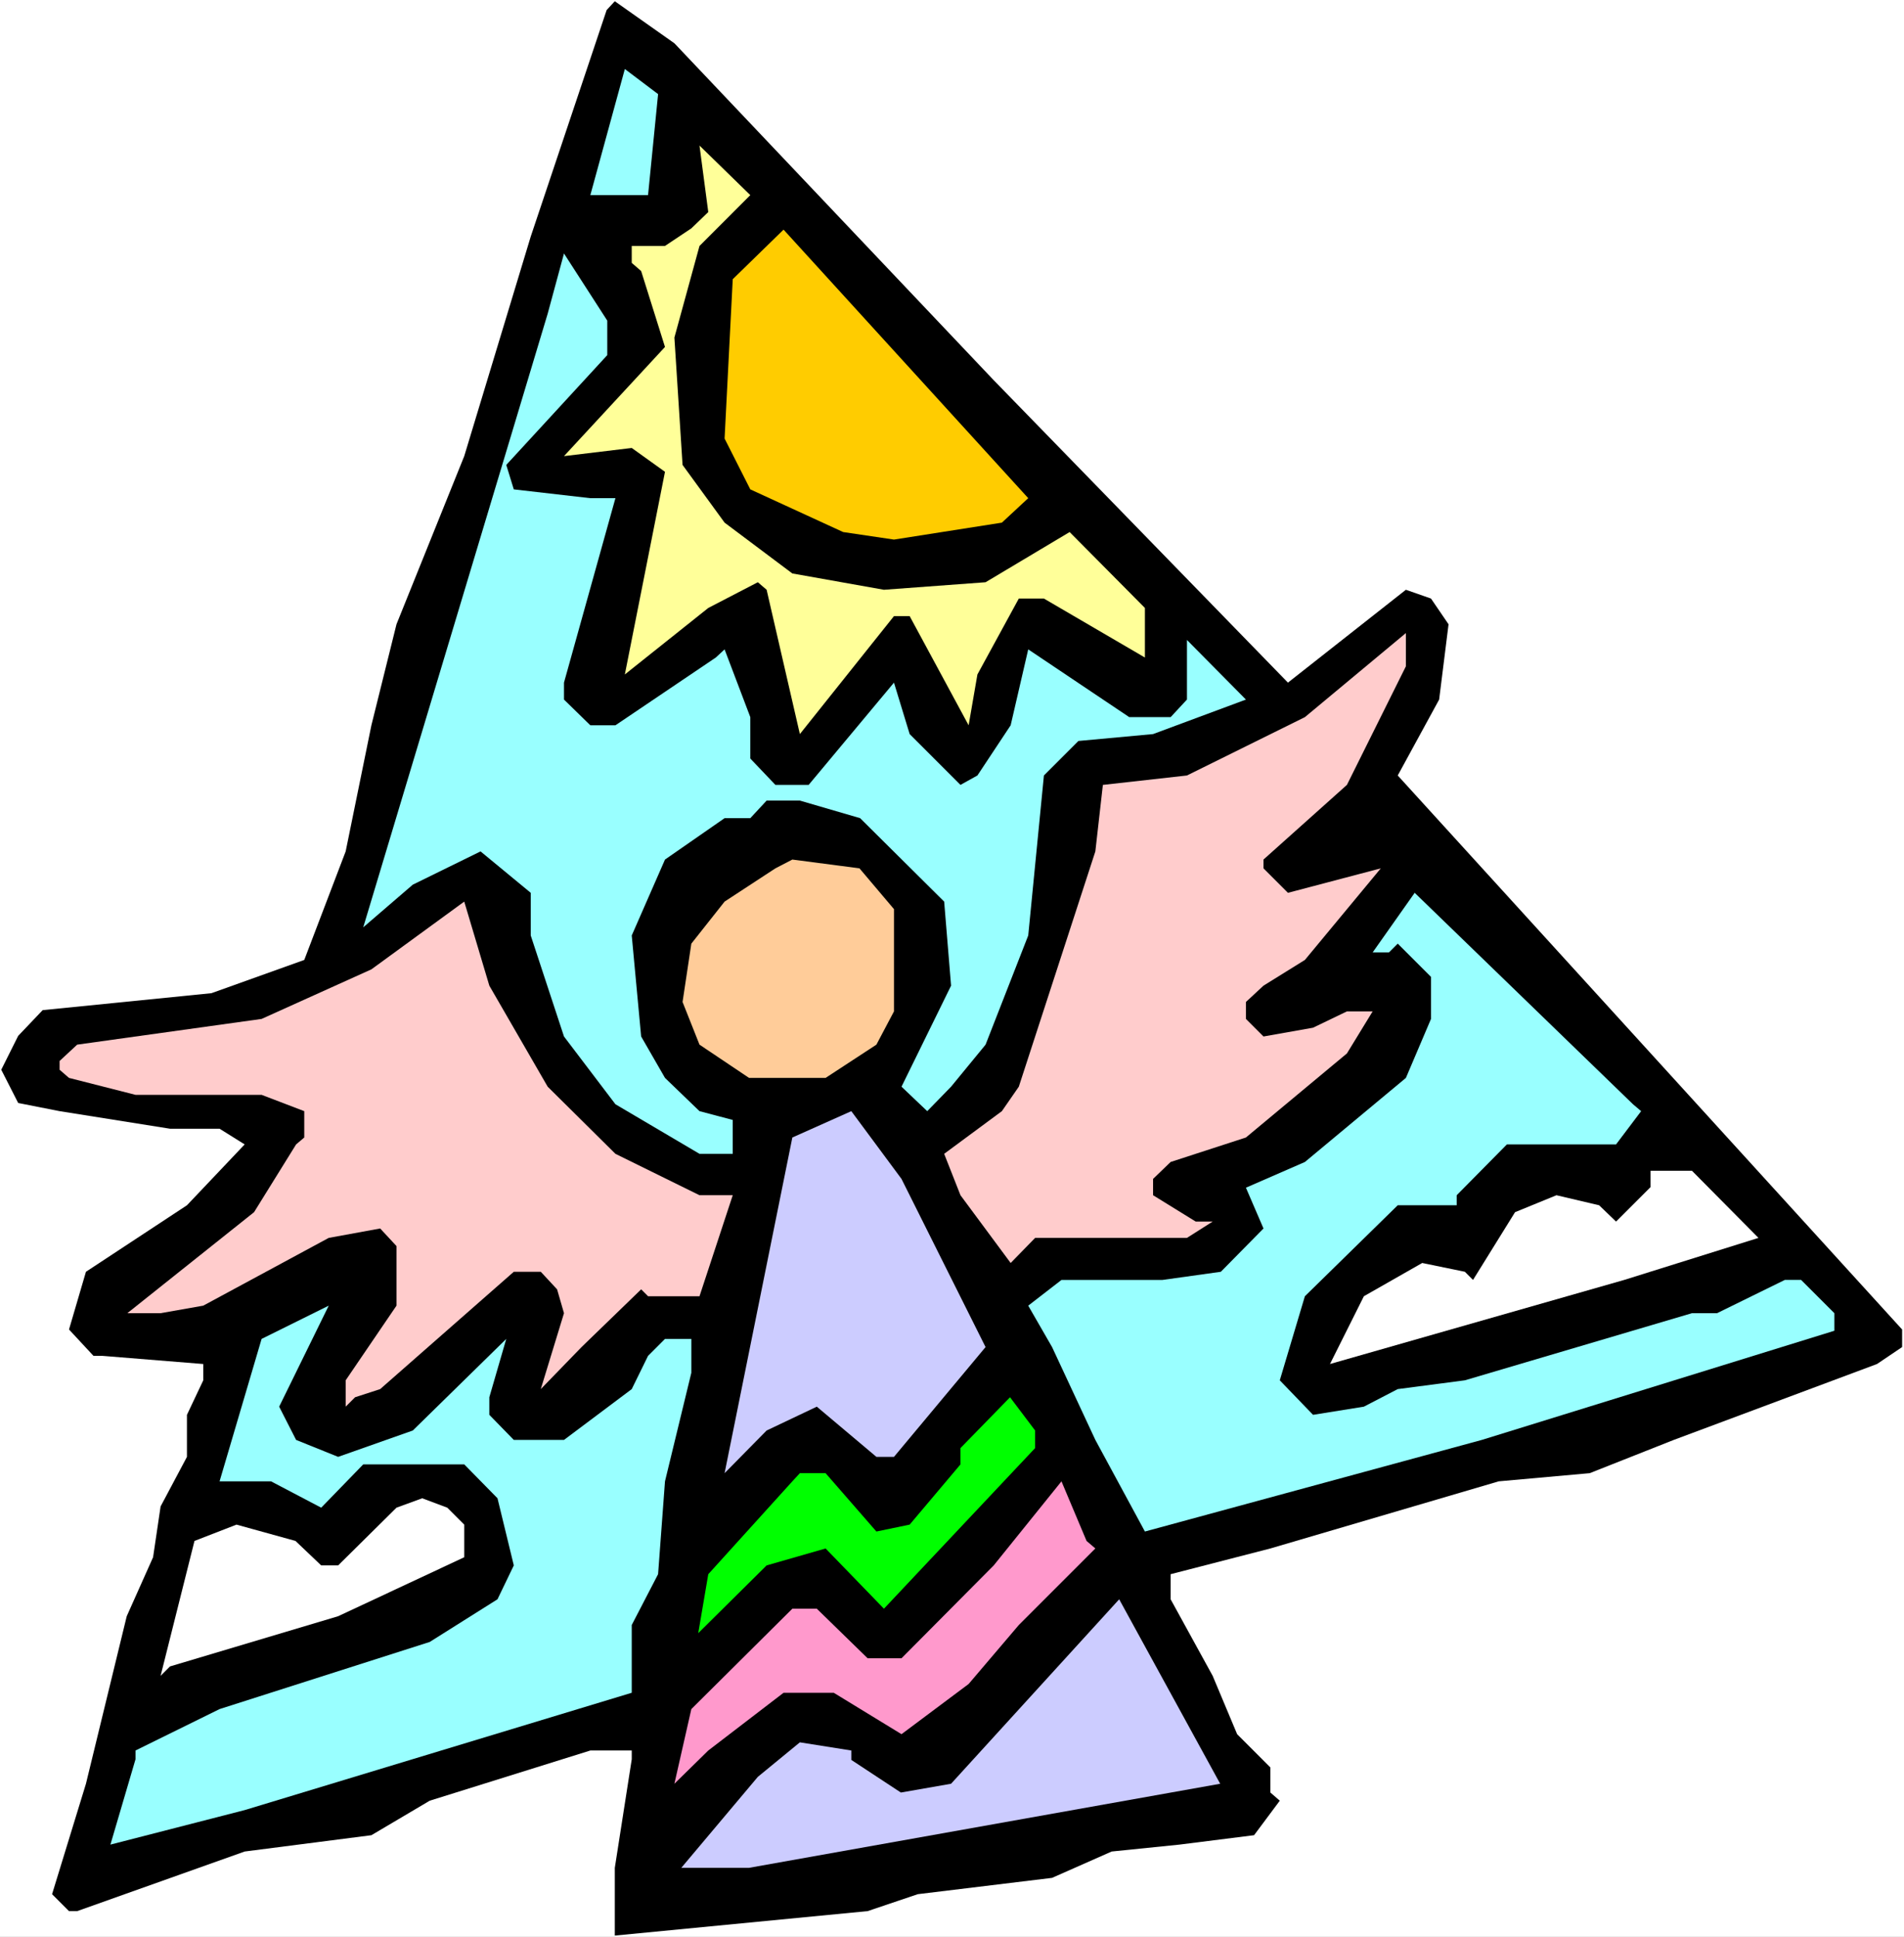
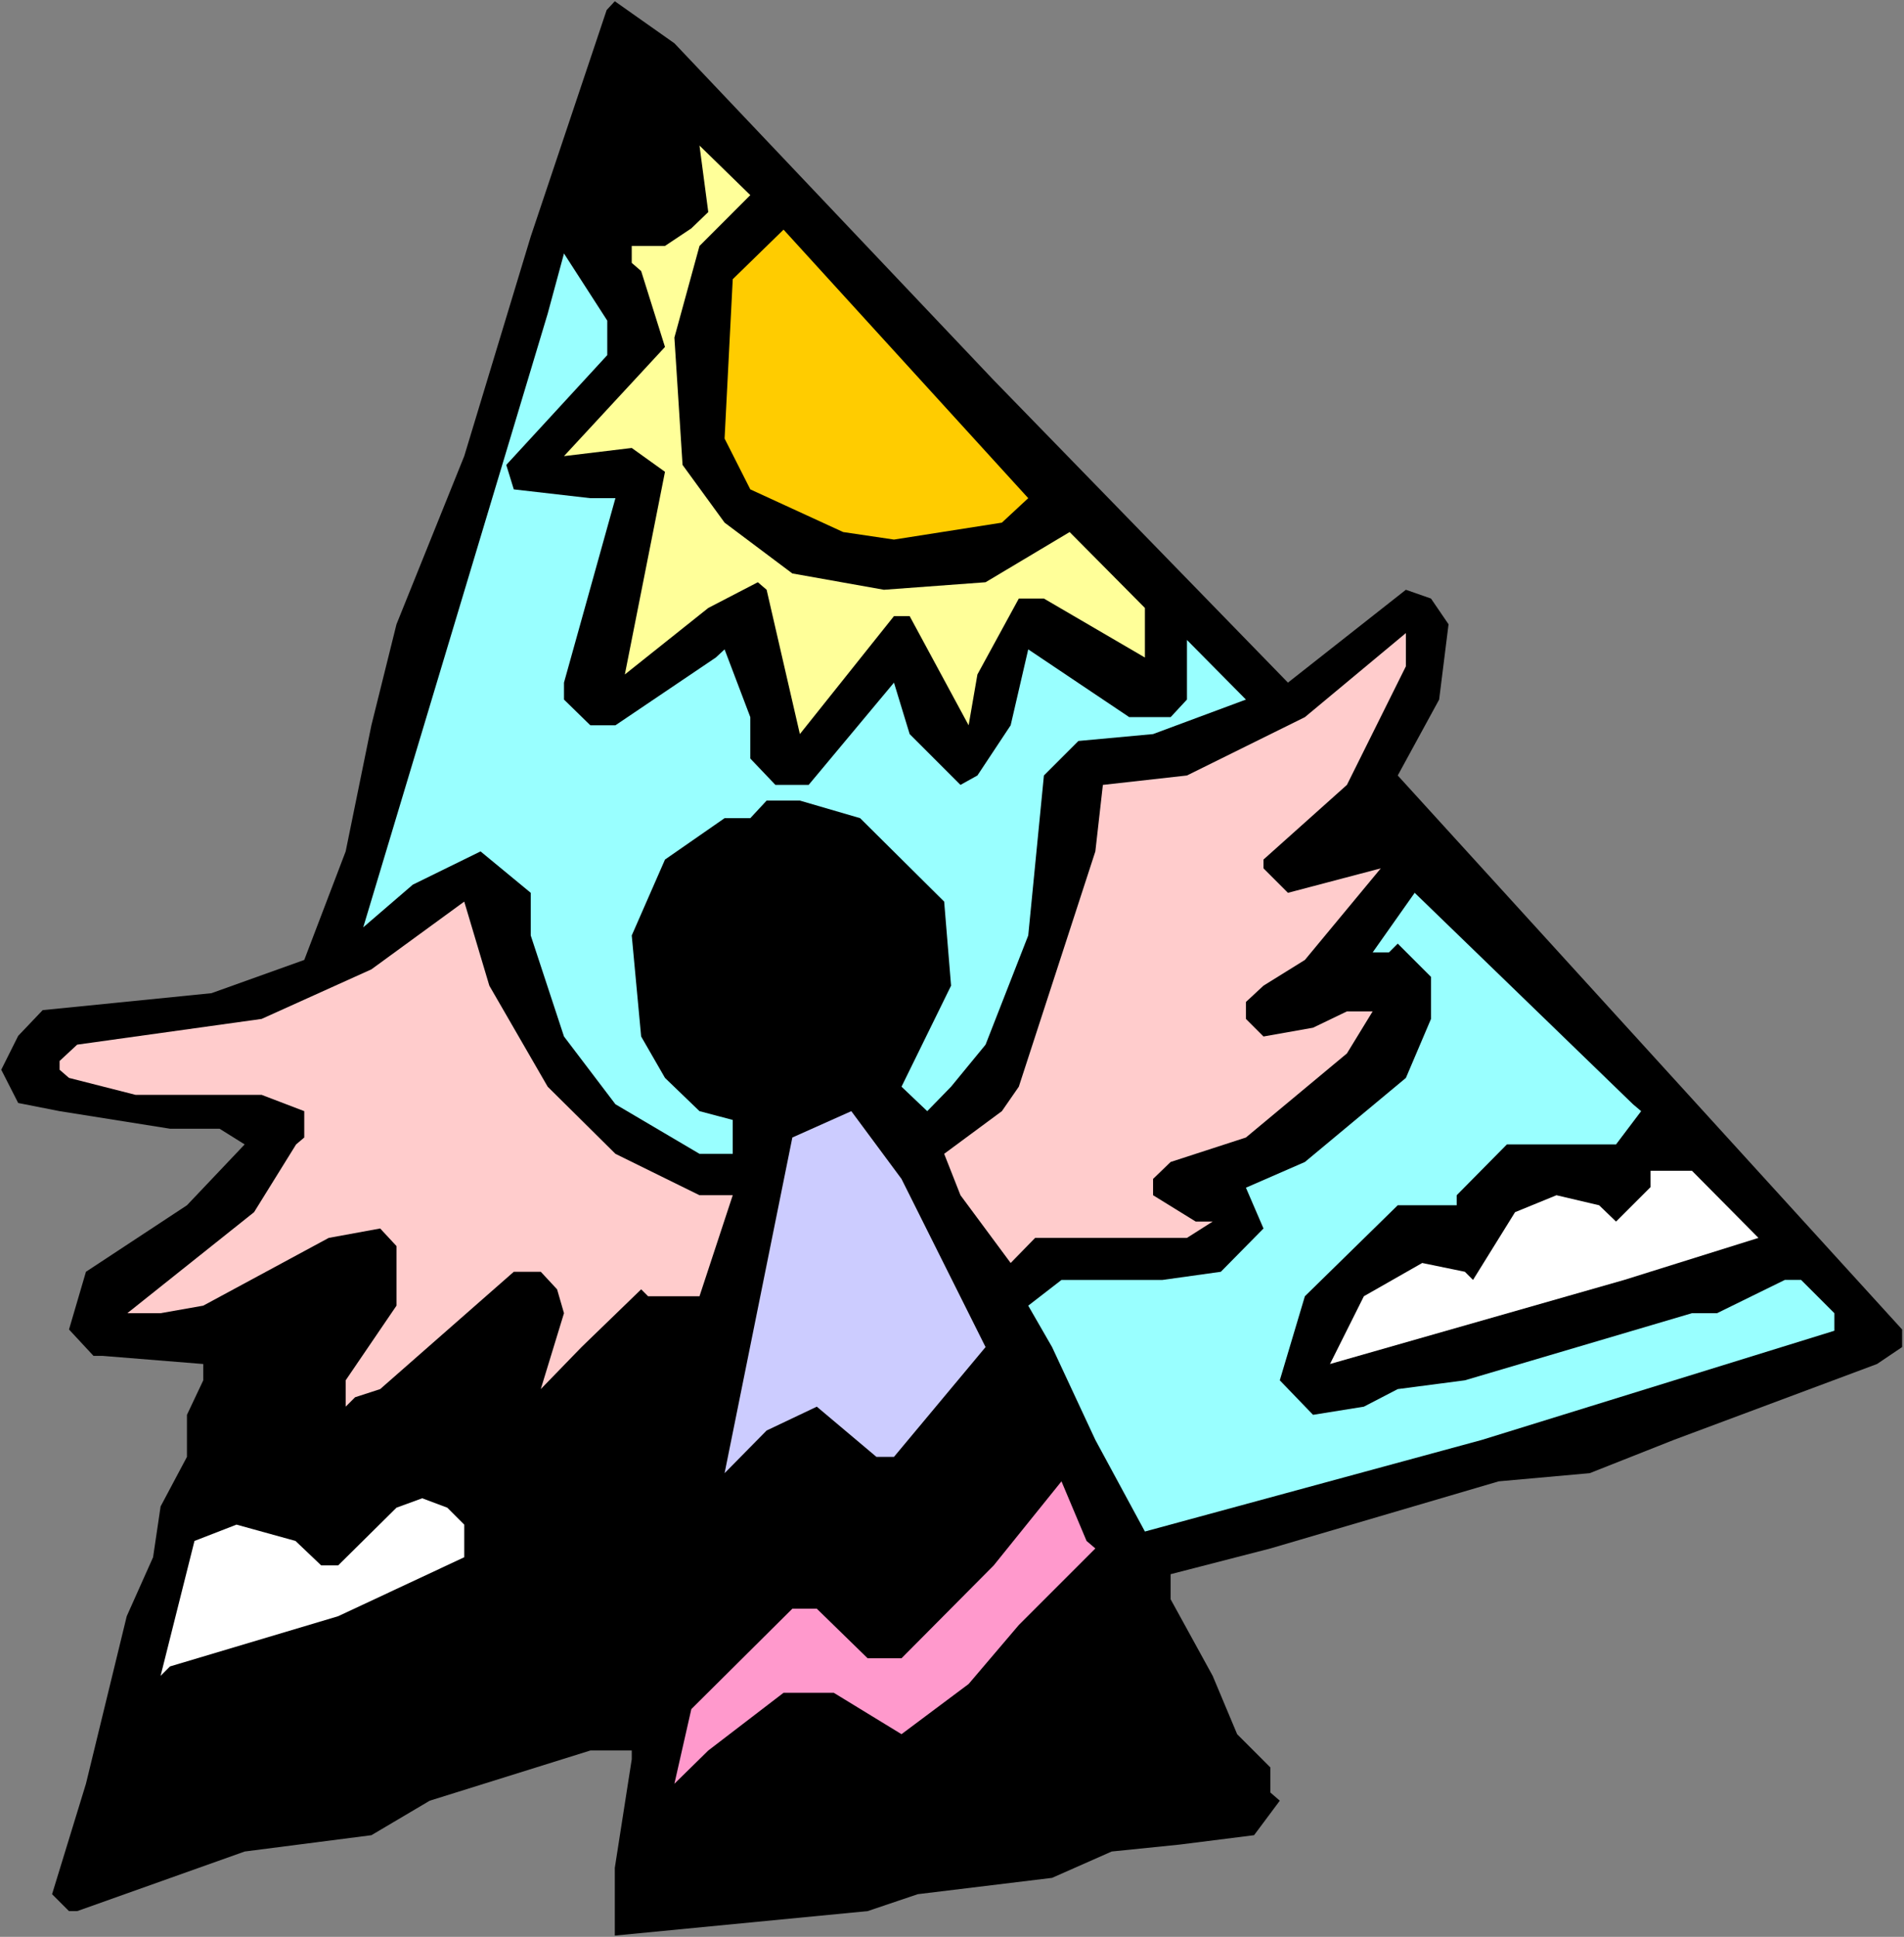
<svg xmlns="http://www.w3.org/2000/svg" xmlns:ns1="http://sodipodi.sourceforge.net/DTD/sodipodi-0.dtd" xmlns:ns2="http://www.inkscape.org/namespaces/inkscape" version="1.0" width="129.766mm" height="131.987mm" id="svg17" ns1:docname="Flying 2.wmf">
  <rect width="100%" height="100%" fill="#808080" stroke="none" />
  <ns1:namedview id="namedview17" pagecolor="#ffffff" bordercolor="#000000" borderopacity="0.25" ns2:showpageshadow="2" ns2:pageopacity="0.0" ns2:pagecheckerboard="0" ns2:deskcolor="#d1d1d1" ns2:document-units="mm" />
  <defs id="defs1">
    <pattern id="WMFhbasepattern" patternUnits="userSpaceOnUse" width="6" height="6" x="0" y="0" />
  </defs>
-   <path style="fill:#ffffff;fill-opacity:1;fill-rule:evenodd;stroke:none" d="M 0,498.848 H 490.455 V 0 H 0 Z" id="path1" />
+   <path style="fill:#ffffff;fill-opacity:1;fill-rule:evenodd;stroke:none" d="M 0,498.848 V 0 H 0 Z" id="path1" />
  <path style="fill:#000000;fill-opacity:1;fill-rule:evenodd;stroke:none" d="m 255.974,97.927 75.79,77.889 30.381,-23.916 6.464,2.262 4.525,6.625 -2.424,19.392 -10.666,19.553 129.926,142.69 v 4.525 l -6.464,4.363 -52.358,19.553 -21.654,8.565 -23.432,2.101 -58.822,17.291 -25.694,6.625 v 6.464 l 10.827,19.715 6.302,15.028 8.565,8.565 v 6.464 l 2.424,2.101 -6.626,8.888 -19.23,2.424 -17.453,1.778 -15.352,6.787 -34.582,4.202 -12.928,4.363 -65.125,6.302 v -17.452 l 4.363,-27.956 v -2.262 h -10.666 l -41.37,12.928 -15.029,8.888 -32.643,4.202 -43.147,15.352 H 17.776 l -4.363,-4.363 8.726,-28.441 10.504,-43.146 6.787,-15.19 1.939,-13.089 6.787,-12.766 v -10.827 l 4.202,-8.888 v -4.202 L 26.341,349.21 h -2.262 l -6.302,-6.787 4.363,-14.867 26.018,-17.129 14.867,-15.675 -6.464,-4.04 H 43.794 l -28.442,-4.525 -10.666,-2.101 -4.363,-8.565 4.363,-8.726 6.302,-6.625 43.47,-4.363 23.917,-8.565 10.666,-27.956 6.626,-32.481 6.464,-26.017 17.453,-43.308 17.13,-56.559 19.554,-58.336 2.101,-2.262 15.352,10.827 z" id="path2" />
-   <path style="fill:#99ffff;fill-opacity:1;fill-rule:evenodd;stroke:none" d="m 166.933,50.257 h -14.867 l 8.888,-32.481 8.565,6.464 z" id="path3" />
  <path style="fill:#ffff99;fill-opacity:1;fill-rule:evenodd;stroke:none" d="m 180.184,63.346 -6.464,23.593 2.101,32.804 10.827,14.867 17.453,13.089 23.594,4.202 26.179,-1.939 21.654,-12.928 19.392,19.553 V 169.353 L 268.902,154.163 h -6.464 l -10.666,19.553 -2.262,13.089 -15.19,-28.118 h -4.04 l -24.24,30.38 -8.565,-37.167 -2.262,-1.939 -12.766,6.625 -21.493,17.129 10.342,-52.196 -8.565,-6.141 -17.453,2.101 26.018,-28.118 -6.141,-19.553 -2.424,-2.101 v -4.363 h 8.565 l 6.787,-4.525 4.363,-4.202 -2.262,-17.129 13.09,12.766 z" id="path4" />
  <path style="fill:#ffcc00;fill-opacity:1;fill-rule:evenodd;stroke:none" d="m 258.075,134.61 -27.795,4.363 -13.09,-1.939 -23.917,-10.989 -6.626,-13.089 2.101,-41.046 13.09,-12.766 63.024,69.163 z" id="path5" />
  <path style="fill:#99ffff;fill-opacity:1;fill-rule:evenodd;stroke:none" d="m 156.429,91.464 -26.018,28.279 1.939,6.302 19.715,2.262 h 6.464 l -13.251,47.509 v 4.363 l 6.787,6.625 h 6.464 l 25.856,-17.452 2.262,-2.101 6.626,17.452 v 10.665 l 6.464,6.787 h 8.565 l 21.978,-26.34 4.04,13.251 13.09,13.089 4.363,-2.424 8.565,-12.928 4.525,-19.553 26.018,17.452 h 10.666 l 4.202,-4.525 V 164.828 l 15.19,15.352 -23.917,8.888 -19.23,1.778 -8.888,8.888 -4.04,41.207 -10.989,28.118 -8.888,10.827 -6.141,6.302 -6.626,-6.302 12.766,-26.017 -1.778,-21.654 -21.654,-21.492 -15.514,-4.525 h -8.565 l -4.202,4.525 h -6.626 l -15.352,10.665 -8.565,19.553 2.424,26.017 6.141,10.665 8.888,8.565 8.565,2.262 v 8.726 h -8.565 l -21.654,-12.766 -13.251,-17.452 -8.565,-26.017 v -10.989 l -12.928,-10.665 -17.453,8.565 -12.766,10.989 47.51,-158.041 4.202,-15.513 11.15,17.291 z" id="path6" />
  <path style="fill:#ffcccc;fill-opacity:1;fill-rule:evenodd;stroke:none" d="m 346.955,202.157 -21.493,19.23 v 2.262 l 6.302,6.302 23.917,-6.302 -19.554,23.593 -10.666,6.625 -4.525,4.202 v 4.363 l 4.525,4.525 12.766,-2.262 8.726,-4.202 h 6.626 l -6.626,10.827 -26.018,21.654 -19.392,6.302 -4.525,4.363 v 4.202 l 10.989,6.787 h 4.363 l -6.626,4.202 H 266.64 l -6.302,6.464 -12.928,-17.452 -4.202,-10.665 14.867,-10.989 4.363,-6.302 19.715,-60.599 1.939,-17.129 21.654,-2.424 30.381,-15.028 26.018,-21.654 v 8.565 z" id="path7" />
-   <path style="fill:#ffcc99;fill-opacity:1;fill-rule:evenodd;stroke:none" d="m 230.28,234.153 v 26.34 l -4.525,8.565 -13.09,8.565 h -19.715 l -12.766,-8.565 -4.363,-10.989 2.262,-15.028 8.565,-10.827 13.09,-8.565 4.363,-2.262 17.291,2.262 z" id="path8" />
  <path style="fill:#99ffff;fill-opacity:1;fill-rule:evenodd;stroke:none" d="m 422.745,286.187 -6.464,8.565 h -28.118 l -12.928,13.089 v 2.586 h -15.19 l -23.917,23.431 -6.464,21.654 8.565,8.888 13.09,-2.101 8.726,-4.525 17.291,-2.262 58.499,-17.291 h 6.464 l 17.453,-8.565 h 4.202 l 8.565,8.565 v 4.525 l -90.819,28.118 -86.779,23.593 -12.766,-23.593 -11.15,-23.916 -6.141,-10.665 8.565,-6.625 h 26.018 l 15.029,-2.101 10.989,-11.15 -4.525,-10.504 15.19,-6.625 26.018,-21.654 6.464,-15.19 V 251.606 l -8.565,-8.565 -2.262,2.262 h -4.202 l 10.827,-15.352 56.237,54.458 z" id="path9" />
  <path style="fill:#ffcccc;fill-opacity:1;fill-rule:evenodd;stroke:none" d="m 141.077,279.885 17.453,17.291 21.654,10.665 h 8.565 l -8.565,26.017 h -13.251 l -1.778,-1.778 -15.352,14.867 -10.504,10.827 5.979,-19.553 -1.778,-6.141 -4.202,-4.525 h -6.949 l -34.421,30.219 -6.464,2.101 -2.424,2.424 v -6.787 l 13.09,-19.23 v -15.352 l -4.202,-4.525 -13.251,2.424 -32.32,17.452 -10.989,1.939 h -8.565 l 32.643,-26.017 10.827,-17.452 2.101,-1.778 v -6.787 L 67.387,281.986 H 34.906 l -17.13,-4.363 -2.424,-2.101 v -2.262 l 4.525,-4.202 47.51,-6.625 28.28,-12.766 23.917,-17.452 6.464,21.654 z" id="path10" />
  <path style="fill:#ccccff;fill-opacity:1;fill-rule:evenodd;stroke:none" d="M 253.873,346.948 230.28,375.227 h -4.525 l -15.352,-12.928 -12.928,6.141 -10.827,10.989 17.453,-86.454 15.19,-6.787 12.928,17.452 z" id="path11" />
  <path style="fill:#ffffff;fill-opacity:1;fill-rule:evenodd;stroke:none" d="m 452.964,318.83 -34.582,10.827 -75.79,21.654 8.726,-17.452 15.029,-8.565 10.989,2.262 2.101,2.101 10.827,-17.452 10.666,-4.363 10.989,2.586 4.363,4.202 8.888,-8.888 v -4.202 h 10.666 z" id="path12" />
-   <path style="fill:#99ffff;fill-opacity:1;fill-rule:evenodd;stroke:none" d="m 76.275,370.864 10.827,4.363 19.23,-6.787 24.078,-23.593 -4.363,15.028 v 4.525 l 6.302,6.464 h 12.928 l 17.453,-13.089 4.202,-8.565 4.363,-4.363 h 6.787 v 8.726 l -6.787,27.956 -1.778,23.916 -6.787,13.089 v 17.452 l -99.707,30.219 -34.582,8.888 6.464,-21.977 v -2.262 l 21.654,-10.665 54.136,-17.291 17.453,-10.989 4.202,-8.726 -4.202,-17.291 -8.565,-8.726 H 93.566 L 82.739,388.316 69.811,381.529 H 56.56 l 10.827,-36.682 17.291,-8.565 -12.766,26.017 z" id="path13" />
-   <path style="fill:#00ff00;fill-opacity:1;fill-rule:evenodd;stroke:none" d="m 266.64,372.965 -38.946,41.369 -15.029,-15.513 -15.19,4.363 -17.614,17.452 2.586,-15.19 21.654,-23.916 1.939,-2.101 h 6.626 l 13.09,15.028 8.565,-1.778 13.09,-15.513 v -4.202 l 12.766,-13.089 6.464,8.565 z" id="path14" />
  <path style="fill:#ff99cc;fill-opacity:1;fill-rule:evenodd;stroke:none" d="m 282.153,398.82 -19.715,19.715 -12.928,15.19 -17.291,12.928 -17.453,-10.665 h -12.928 l -19.392,14.867 -8.726,8.565 4.363,-19.23 26.018,-25.855 h 6.302 l 13.09,12.766 h 8.726 l 23.755,-23.916 17.453,-21.654 6.464,15.352 z" id="path15" />
  <path style="fill:#ffffff;fill-opacity:1;fill-rule:evenodd;stroke:none" d="m 119.584,392.679 v 8.403 l -32.482,15.19 -43.309,12.928 -2.424,2.424 8.726,-34.743 10.827,-4.202 15.19,4.202 6.626,6.302 h 4.363 l 15.029,-14.867 6.626,-2.424 6.464,2.424 z" id="path16" />
-   <path style="fill:#ccccff;fill-opacity:1;fill-rule:evenodd;stroke:none" d="M 192.95,481.073 H 175.497 l 19.715,-23.431 10.827,-8.888 13.251,2.101 v 2.424 l 12.766,8.403 12.928,-2.262 43.309,-47.509 26.018,47.509 z" id="path17" />
</svg>